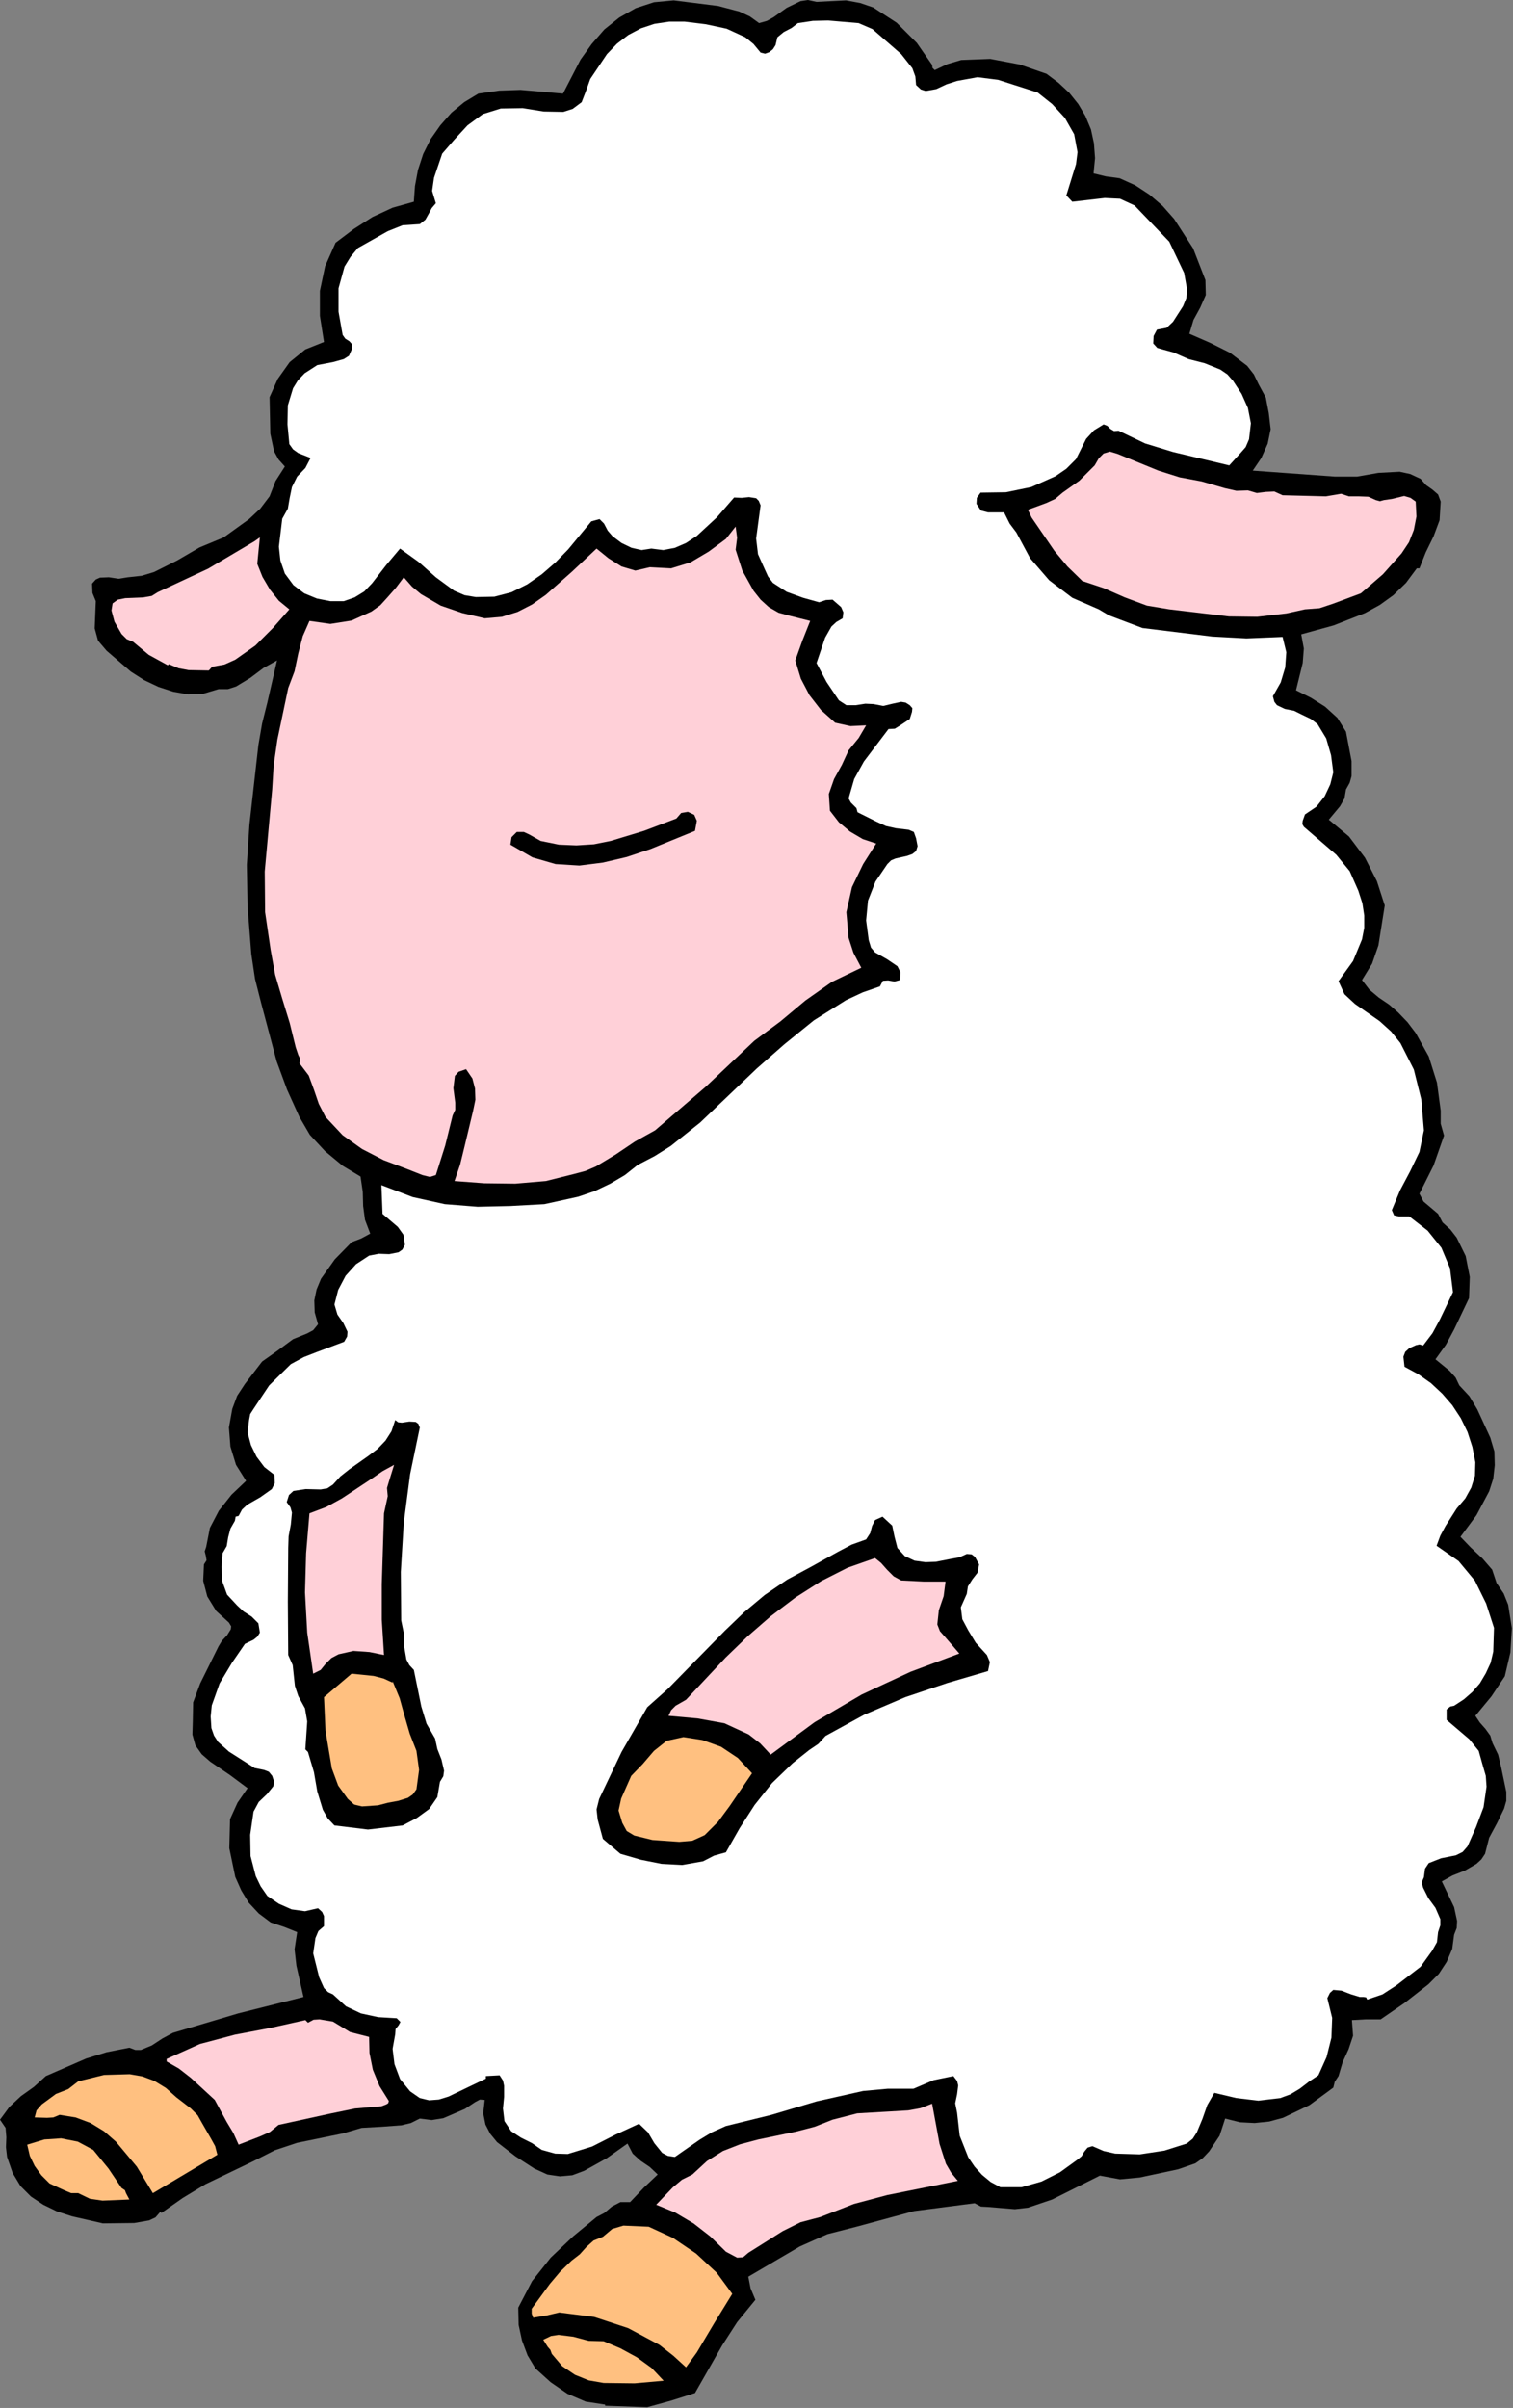
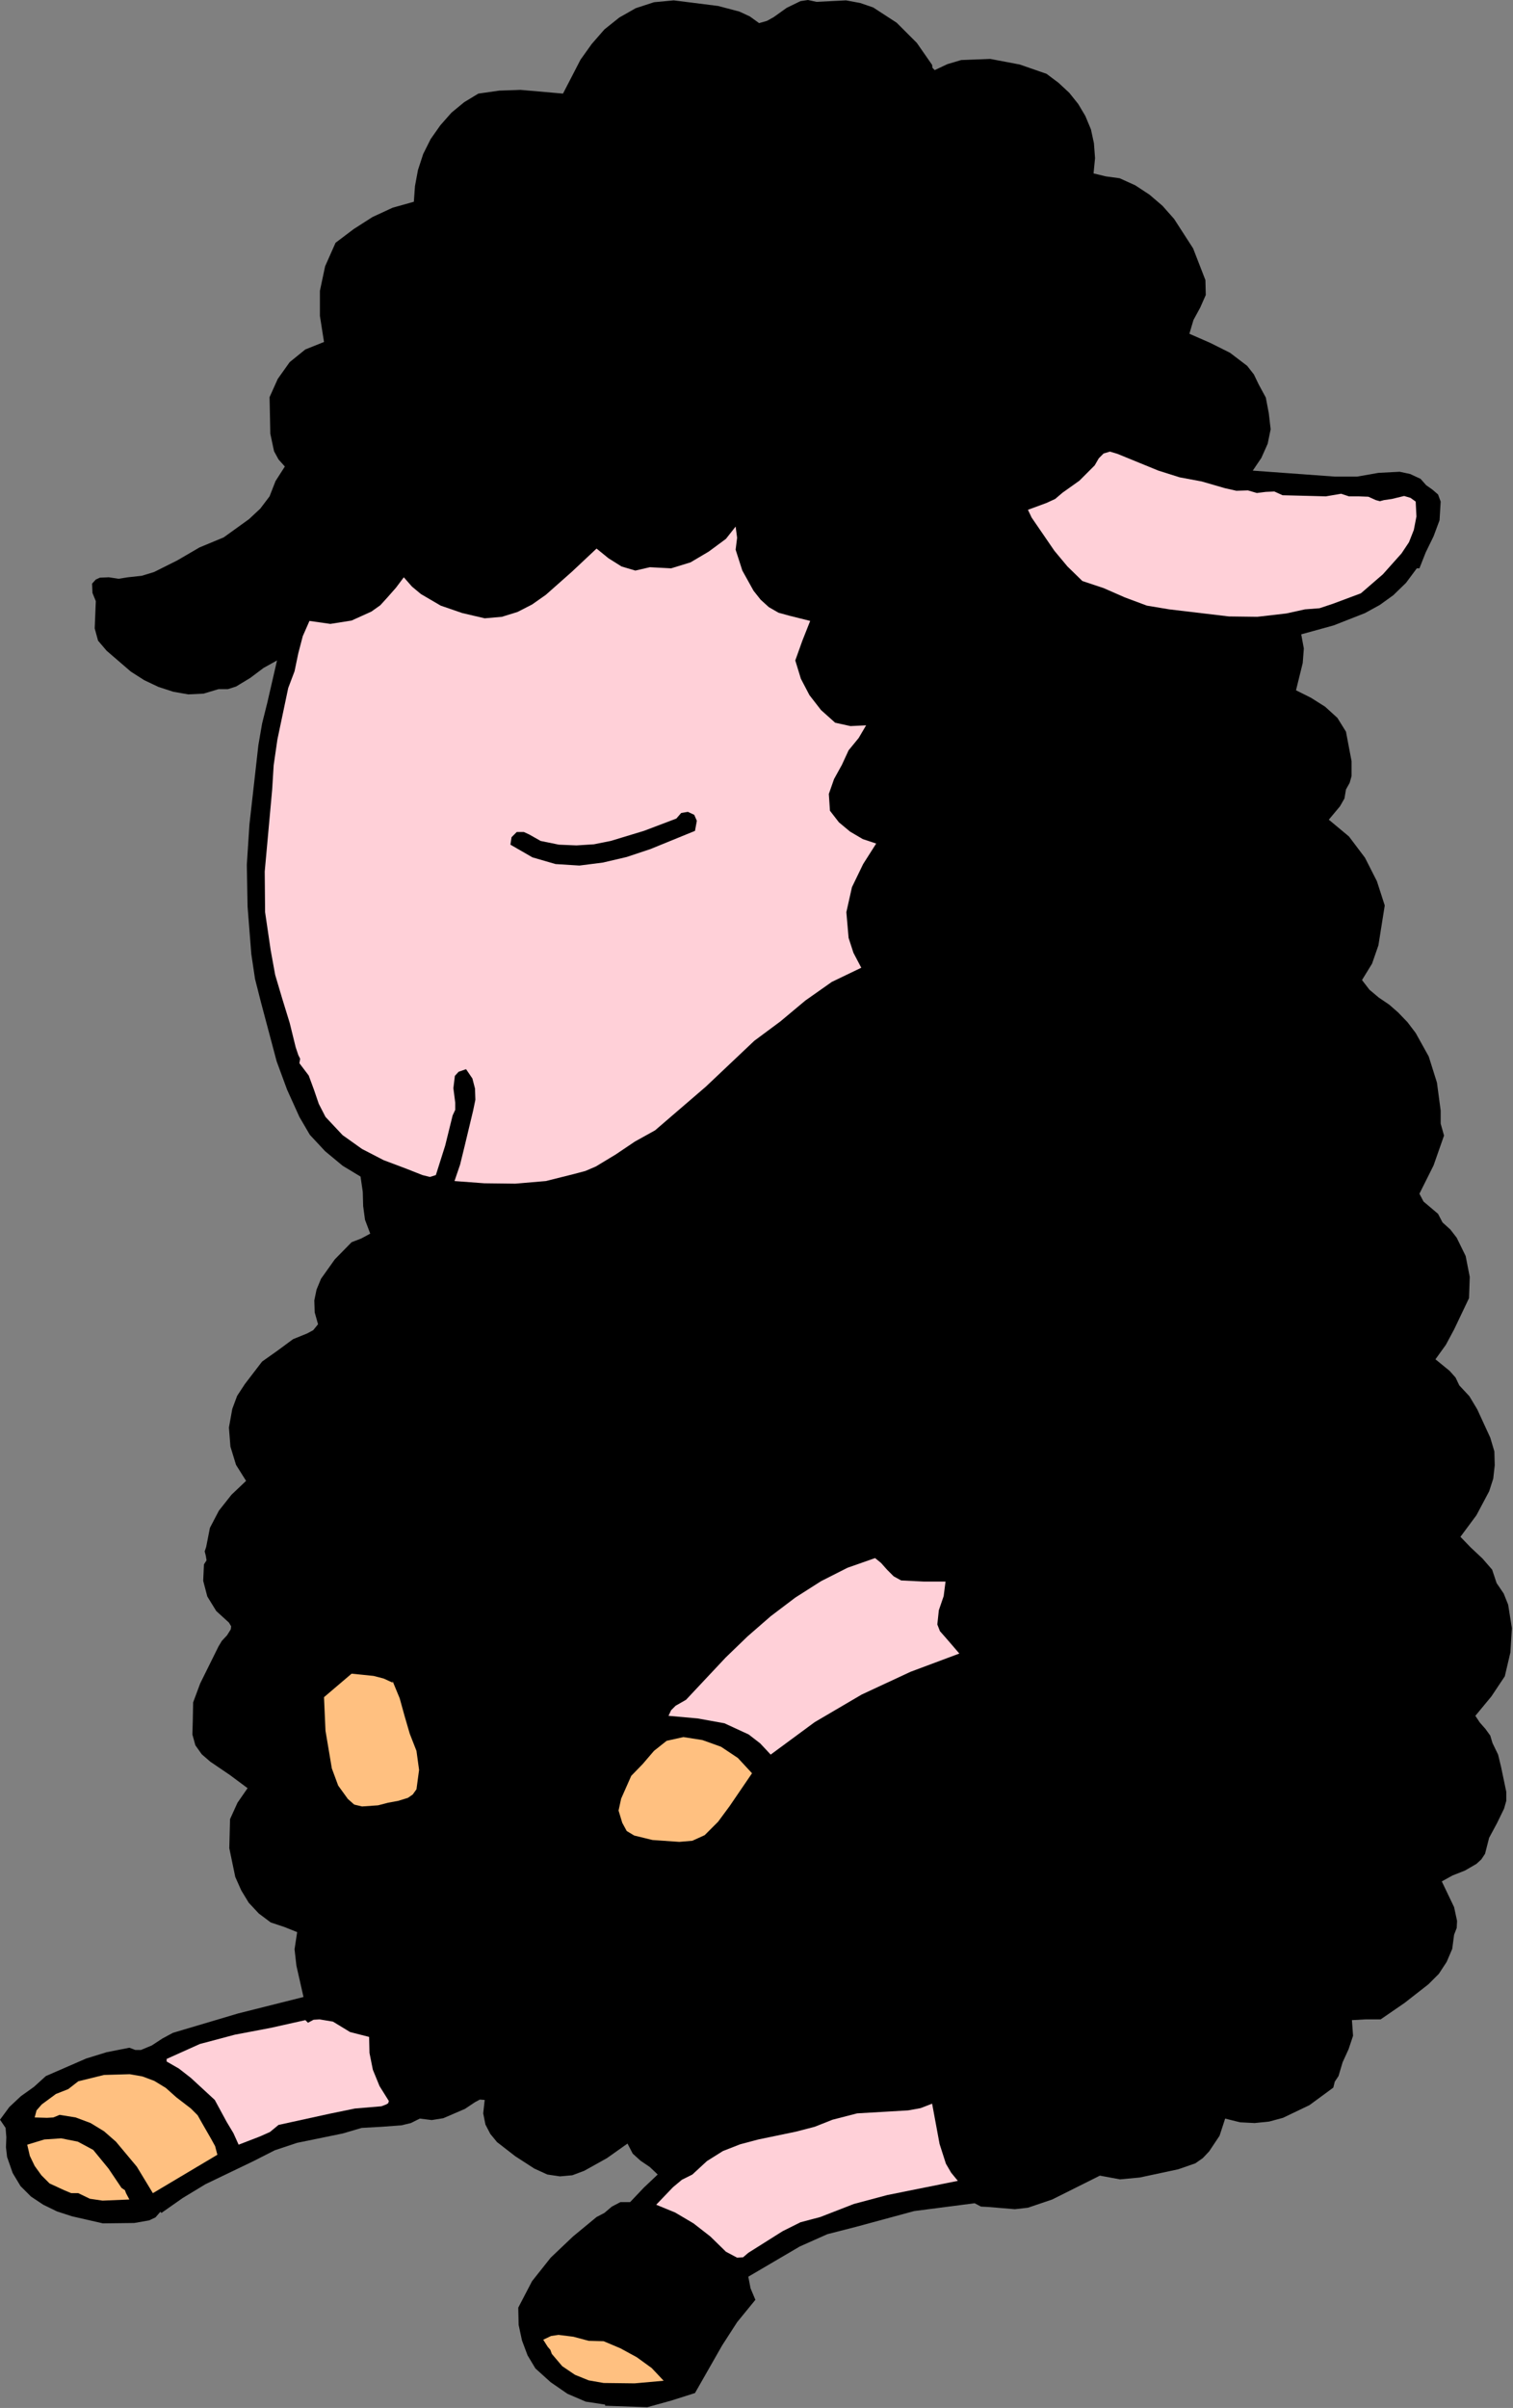
<svg xmlns="http://www.w3.org/2000/svg" xmlns:ns1="http://sodipodi.sourceforge.net/DTD/sodipodi-0.dtd" xmlns:ns2="http://www.inkscape.org/namespaces/inkscape" version="1.0" width="103.073mm" height="164.008mm" id="svg44" ns1:docname="ETOHT017.WMF">
  <rect width="100%" height="100%" fill="#808080" stroke="none" />
  <ns1:namedview pagecolor="#ffffff" bordercolor="#666666" borderopacity="1" objecttolerance="10" gridtolerance="10" guidetolerance="10" ns2:pageopacity="0" ns2:pageshadow="2" ns2:window-width="640" ns2:window-height="480" id="namedview46" />
  <defs id="defs6">
    <clipPath clipPathUnits="userSpaceOnUse" id="clipWmfPath1">
      <path d="M 0,0 L 389.472,0 L 389.472,619.776 L 0,619.776 z" id="path2" />
    </clipPath>
    <pattern id="WMFhbasepattern" patternUnits="userSpaceOnUse" width="6" height="6" x="0" y="0" />
  </defs>
  <path style="fill:#000000;fill-rule:evenodd;fill-opacity:1;stroke:none;" clip-path="url(#clipWmfPath1)" d="  M 217.824,0.096   L 221.472,0.768   L 224.832,1.92   L 230.88,5.856   L 236.064,11.04   L 240,16.704   L 240.096,17.472   L 240.672,18.048   L 243.936,16.512   L 247.488,15.456   L 254.976,15.168   L 262.56,16.608   L 269.472,19.008   L 272.544,21.312   L 275.328,23.904   L 277.632,26.784   L 279.456,29.856   L 280.896,33.312   L 281.664,36.864   L 281.952,40.704   L 281.568,44.64   L 284.736,45.408   L 288.288,45.888   L 292.32,47.712   L 295.968,50.112   L 299.328,52.992   L 302.304,56.352   L 307.2,63.936   L 310.368,72.096   L 310.464,75.936   L 309.024,79.2   L 307.296,82.368   L 306.24,85.92   L 311.52,88.224   L 316.704,90.816   L 321.12,94.176   L 322.848,96.384   L 324.096,98.976   L 325.92,102.336   L 326.688,106.368   L 327.168,110.496   L 326.4,114.24   L 324.768,117.888   L 322.56,121.152   L 343.68,122.688   L 349.44,122.688   L 354.912,121.728   L 360.384,121.44   L 363.072,122.016   L 365.76,123.264   L 367.2,124.896   L 368.832,126.048   L 370.272,127.296   L 370.944,129.12   L 370.656,133.92   L 369.12,138.048   L 367.104,142.176   L 365.472,146.304   L 364.8,146.304   L 362.016,150.048   L 358.752,153.216   L 355.296,155.712   L 351.456,157.824   L 343.392,160.992   L 335.04,163.296   L 335.712,166.944   L 335.424,170.688   L 333.696,177.696   L 337.536,179.616   L 341.184,181.92   L 344.352,184.8   L 346.56,188.352   L 348,195.936   L 348,199.776   L 347.52,201.504   L 346.56,203.232   L 346.176,205.536   L 345.024,207.552   L 342.144,211.008   L 347.328,215.328   L 351.456,220.8   L 354.528,226.848   L 356.544,233.088   L 354.912,243.36   L 353.28,248.064   L 350.688,252.288   L 352.608,254.784   L 355.008,256.8   L 357.696,258.624   L 360,260.64   L 362.4,263.136   L 364.512,265.92   L 367.872,271.968   L 369.984,278.688   L 370.944,285.888   L 370.944,289.248   L 371.808,292.32   L 369.12,300   L 365.472,307.296   L 366.528,309.312   L 368.352,310.848   L 370.272,312.48   L 371.424,314.688   L 373.44,316.512   L 375.072,318.624   L 377.376,323.328   L 378.432,328.704   L 378.24,334.176   L 374.4,342.24   L 372.288,346.176   L 369.6,349.92   L 373.248,352.896   L 374.784,354.624   L 375.744,356.64   L 378.336,359.424   L 380.352,362.784   L 383.712,370.08   L 384.768,373.632   L 384.864,377.184   L 384.48,380.64   L 383.424,383.904   L 380.16,390.048   L 376.032,395.616   L 378.72,398.4   L 381.696,401.184   L 384.192,404.064   L 385.344,407.52   L 387.168,410.208   L 388.32,413.088   L 389.28,419.136   L 388.896,425.376   L 387.456,431.52   L 384,436.704   L 379.872,441.696   L 381.024,443.424   L 382.464,445.056   L 383.712,446.784   L 384.288,448.704   L 385.728,451.68   L 386.496,454.848   L 387.84,461.28   L 387.84,463.584   L 387.264,465.6   L 385.44,469.344   L 383.424,473.088   L 382.368,477.216   L 381.408,478.656   L 380.16,479.808   L 377.184,481.536   L 374.016,482.784   L 371.232,484.32   L 374.4,490.944   L 375.168,494.496   L 375.072,496.32   L 374.4,498.048   L 373.92,501.696   L 372.48,505.056   L 370.464,508.128   L 367.776,510.816   L 361.632,515.616   L 355.488,519.84   L 351.552,519.84   L 348.096,520.032   L 348.384,524.064   L 347.232,527.52   L 345.696,530.88   L 344.64,534.432   L 343.68,535.872   L 343.296,537.408   L 337.152,541.92   L 330.336,545.184   L 326.784,546.144   L 323.04,546.528   L 319.296,546.336   L 315.456,545.376   L 314.016,549.792   L 311.328,553.824   L 309.696,555.552   L 307.776,556.896   L 303.36,558.432   L 293.472,560.544   L 288.384,561.024   L 283.2,560.064   L 270.912,566.208   L 264.672,568.32   L 261.312,568.704   L 257.856,568.416   L 254.4,568.128   L 252.576,568.032   L 250.944,567.168   L 235.392,569.184   L 220.512,573.216   L 213.024,575.136   L 205.92,578.304   L 192.672,586.08   L 193.248,589.056   L 194.496,592.032   L 189.792,597.792   L 185.952,603.744   L 178.944,616.032   L 172.896,617.952   L 166.656,619.68   L 155.808,619.296   L 155.808,619.008   L 150.816,618.24   L 146.112,616.224   L 141.792,613.248   L 137.856,609.696   L 135.84,606.336   L 134.4,602.496   L 133.536,598.464   L 133.44,594.048   L 136.992,587.232   L 141.792,581.184   L 147.552,575.712   L 153.6,570.72   L 155.616,569.664   L 157.536,568.032   L 159.744,566.88   L 162.24,566.88   L 165.792,563.136   L 169.344,559.776   L 167.328,557.856   L 164.928,556.224   L 162.912,554.4   L 161.568,551.808   L 156.288,555.552   L 150.432,558.816   L 147.36,559.968   L 144.192,560.256   L 140.928,559.776   L 137.568,558.24   L 132.672,555.072   L 127.968,551.424   L 126.24,549.312   L 124.992,546.912   L 124.416,544.032   L 124.8,540.576   L 123.552,540.48   L 122.304,541.152   L 119.712,542.88   L 114.144,545.28   L 111.168,545.76   L 108.096,545.376   L 105.792,546.528   L 103.392,547.104   L 98.304,547.488   L 93.12,547.776   L 88.224,549.216   L 76.512,551.616   L 70.752,553.536   L 65.28,556.32   L 52.896,562.272   L 47.04,565.824   L 41.568,569.664   L 41.28,569.376   L 40.032,570.816   L 38.4,571.584   L 34.56,572.256   L 26.496,572.352   L 18.528,570.528   L 14.688,569.28   L 11.136,567.552   L 7.968,565.44   L 5.28,562.752   L 3.264,559.392   L 1.824,555.264   L 1.536,552.768   L 1.632,550.176   L 1.44,547.776   L 0,545.664   L 2.4,542.4   L 5.376,539.616   L 8.736,537.216   L 11.808,534.432   L 22.176,529.92   L 27.456,528.288   L 33.312,527.136   L 34.848,527.712   L 36.288,527.712   L 39.072,526.56   L 41.856,524.736   L 44.544,523.296   L 61.344,518.304   L 78.144,514.08   L 76.32,506.016   L 75.84,501.792   L 76.512,497.376   L 73.152,496.032   L 69.696,494.88   L 66.624,492.576   L 64.032,489.792   L 62.112,486.624   L 60.576,483.168   L 59.04,475.776   L 59.232,468.288   L 61.152,464.064   L 63.744,460.32   L 59.232,456.96   L 54.144,453.504   L 51.936,451.584   L 50.304,449.28   L 49.536,446.496   L 49.632,443.232   L 49.728,438.24   L 51.552,433.344   L 56.256,423.84   L 57.12,422.4   L 58.464,420.96   L 59.424,419.424   L 59.52,418.656   L 58.944,417.696   L 55.68,414.72   L 53.376,410.976   L 52.32,406.944   L 52.512,402.72   L 53.184,401.664   L 52.992,400.512   L 52.704,399.36   L 53.088,398.208   L 54.048,393.312   L 56.352,388.896   L 59.616,384.768   L 63.36,381.216   L 60.768,377.088   L 59.328,372.384   L 58.944,367.488   L 59.808,362.688   L 61.056,359.328   L 63.072,356.256   L 67.488,350.496   L 71.424,347.712   L 75.456,344.736   L 79.008,343.296   L 80.64,342.432   L 81.888,340.896   L 81.024,337.824   L 80.928,334.752   L 81.504,331.968   L 82.656,329.184   L 86.208,324.192   L 90.528,319.776   L 93.024,318.816   L 95.328,317.568   L 93.984,314.016   L 93.504,310.464   L 93.408,306.816   L 92.832,302.88   L 88.224,300.096   L 83.712,296.352   L 79.776,292.128   L 77.088,287.52   L 73.92,280.512   L 71.232,273.216   L 67.2,258.048   L 65.664,252   L 64.704,245.568   L 63.744,233.376   L 63.552,222.624   L 64.224,212.256   L 66.528,191.808   L 67.488,186.24   L 68.832,180.864   L 71.328,170.016   L 67.872,171.936   L 64.416,174.528   L 60.768,176.736   L 58.656,177.408   L 56.256,177.408   L 52.416,178.56   L 48.48,178.752   L 44.64,178.08   L 40.8,176.832   L 37.152,175.104   L 33.696,172.896   L 27.456,167.52   L 25.248,164.928   L 24.384,161.76   L 24.672,154.752   L 23.808,152.64   L 23.712,150.24   L 24.672,149.184   L 25.728,148.704   L 28.032,148.608   L 30.528,148.992   L 32.928,148.608   L 36.48,148.224   L 39.648,147.264   L 45.6,144.288   L 51.36,140.928   L 57.6,138.336   L 64.128,133.632   L 67.008,130.944   L 69.408,127.776   L 70.944,123.84   L 73.344,120.096   L 71.712,118.272   L 70.56,116.16   L 69.6,111.648   L 69.408,102.24   L 71.52,97.536   L 74.592,93.216   L 78.624,89.952   L 83.424,88.032   L 82.368,81.312   L 82.368,74.88   L 83.712,68.544   L 86.4,62.496   L 91.104,58.944   L 95.904,55.872   L 101.088,53.472   L 106.56,51.936   L 106.848,47.904   L 107.616,43.776   L 108.96,39.648   L 110.88,35.808   L 113.376,32.256   L 116.256,28.992   L 119.52,26.304   L 123.168,24.096   L 128.544,23.328   L 134.016,23.136   L 144.96,24.096   L 149.472,15.36   L 152.352,11.328   L 155.616,7.584   L 159.456,4.512   L 163.68,2.112   L 168.384,0.576   L 173.472,0.096   L 184.896,1.536   L 190.368,2.976   L 193.056,4.224   L 195.456,5.952   L 197.472,5.376   L 199.2,4.416   L 202.56,2.016   L 206.112,0.288   L 208.032,0   L 210.24,0.48   L 217.824,0.096  z " id="path8" />
-   <path style="fill:#ffffff;fill-rule:evenodd;fill-opacity:1;stroke:none;" clip-path="url(#clipWmfPath1)" d="  M 224.64,7.488   L 232.032,13.92   L 234.912,17.568   L 235.68,19.68   L 235.872,21.888   L 237.12,23.04   L 238.368,23.424   L 241.056,22.944   L 243.744,21.696   L 246.432,20.832   L 251.712,19.872   L 256.992,20.544   L 267.168,23.808   L 270.912,26.784   L 274.176,30.336   L 276.576,34.56   L 277.44,39.168   L 277.056,42.24   L 276.192,45.024   L 274.56,50.304   L 276.096,51.936   L 284.448,50.976   L 288.384,51.168   L 292.128,52.896   L 301.056,62.208   L 304.896,70.272   L 305.664,74.592   L 305.472,76.704   L 304.608,78.816   L 302.016,82.848   L 300.384,84.384   L 297.888,84.864   L 297.024,86.496   L 296.928,88.416   L 297.984,89.568   L 299.328,89.952   L 302.112,90.72   L 306.048,92.448   L 310.176,93.504   L 314.208,95.136   L 316.032,96.384   L 317.472,98.016   L 319.68,101.376   L 321.312,105.024   L 322.08,108.96   L 321.6,113.088   L 320.736,115.104   L 319.392,116.64   L 316.512,119.808   L 302.016,116.352   L 294.816,114.144   L 288,110.88   L 286.848,110.976   L 285.888,110.4   L 285.12,109.632   L 284.16,109.248   L 281.664,110.784   L 279.648,112.992   L 277.056,118.176   L 274.56,120.672   L 271.776,122.592   L 265.536,125.376   L 259.008,126.72   L 252.48,126.816   L 251.52,128.16   L 251.424,129.696   L 252.576,131.424   L 254.4,131.904   L 258.528,131.904   L 259.968,134.784   L 261.696,137.088   L 265.248,143.712   L 270.144,149.376   L 276.096,153.888   L 282.912,156.864   L 285.504,158.4   L 288.288,159.456   L 294.144,161.664   L 312.096,163.872   L 320.928,164.352   L 330.24,163.968   L 331.2,167.904   L 330.912,171.84   L 329.76,175.68   L 327.744,179.232   L 328.128,180.672   L 328.8,181.536   L 330.816,182.496   L 333.216,182.976   L 335.328,184.032   L 337.536,185.088   L 339.264,186.432   L 341.472,190.08   L 342.72,194.4   L 343.296,198.816   L 342.528,201.888   L 341.088,204.96   L 338.976,207.648   L 336,209.664   L 335.424,211.296   L 335.328,212.16   L 335.712,212.832   L 344.064,220.032   L 347.52,224.256   L 349.728,229.248   L 350.784,232.512   L 351.264,235.68   L 351.264,238.848   L 350.688,241.824   L 348.384,247.392   L 344.64,252.576   L 346.176,255.936   L 348.864,258.432   L 355.2,262.848   L 358.176,265.536   L 360.576,268.512   L 364.032,275.328   L 365.952,283.008   L 366.624,290.976   L 365.472,296.544   L 363.072,301.536   L 360.48,306.432   L 358.368,311.52   L 358.944,312.864   L 360.192,313.152   L 362.88,313.152   L 367.584,316.8   L 371.136,321.216   L 373.344,326.496   L 374.112,332.64   L 370.752,339.648   L 368.832,343.2   L 366.432,346.368   L 365.472,346.08   L 364.608,346.272   L 362.88,347.04   L 361.824,348   L 361.344,349.248   L 361.632,351.84   L 365.184,353.76   L 368.448,356.064   L 371.328,358.752   L 373.92,361.728   L 376.128,365.088   L 377.856,368.64   L 379.104,372.48   L 379.872,376.416   L 379.776,379.872   L 378.816,382.944   L 377.28,385.728   L 375.072,388.32   L 372.192,392.832   L 370.848,395.328   L 369.888,397.92   L 375.552,401.856   L 379.776,406.944   L 382.656,412.8   L 384.672,419.04   L 384.48,425.184   L 383.808,428.064   L 382.56,430.752   L 381.024,433.344   L 379.104,435.552   L 376.896,437.472   L 374.4,439.104   L 373.44,439.296   L 372.48,440.064   L 372.48,442.752   L 378.336,447.744   L 380.736,450.72   L 381.696,454.176   L 382.56,457.152   L 382.752,459.936   L 381.984,465.216   L 380.064,470.304   L 377.856,475.296   L 376.608,476.736   L 374.88,477.6   L 371.04,478.368   L 367.872,479.616   L 366.912,481.056   L 366.624,483.264   L 366.048,484.608   L 366.432,485.952   L 367.776,488.64   L 369.6,491.136   L 370.848,494.016   L 370.848,495.648   L 370.272,497.376   L 369.984,499.968   L 368.736,502.176   L 365.76,506.304   L 359.52,511.104   L 355.968,513.408   L 352.032,514.752   L 351.744,514.176   L 351.072,514.08   L 350.112,514.08   L 347.904,513.408   L 345.408,512.448   L 343.296,512.256   L 342.432,513.024   L 341.76,514.368   L 343.008,519.456   L 342.816,524.544   L 341.568,529.536   L 339.456,534.24   L 337.152,535.776   L 334.656,537.696   L 332.256,539.136   L 329.664,540.096   L 324,540.768   L 318.336,540.096   L 312.672,538.752   L 310.848,541.92   L 309.6,545.472   L 308.16,548.928   L 307.104,550.56   L 305.568,551.808   L 299.808,553.632   L 293.472,554.592   L 287.136,554.4   L 284.16,553.728   L 281.28,552.48   L 280.032,552.864   L 279.168,553.92   L 278.496,555.072   L 277.44,555.936   L 272.928,559.2   L 268.128,561.6   L 263.04,563.04   L 257.568,563.04   L 255.072,561.696   L 252.864,559.872   L 250.944,557.76   L 249.312,555.36   L 247.104,549.792   L 246.432,543.84   L 245.952,541.44   L 246.432,539.136   L 246.72,536.832   L 246.432,535.68   L 245.472,534.432   L 240.384,535.488   L 235.2,537.696   L 228.576,537.696   L 222.24,538.272   L 210.24,540.96   L 198.624,544.416   L 186.912,547.296   L 183.264,548.928   L 180.096,550.848   L 173.76,555.264   L 171.936,554.976   L 170.496,554.208   L 168.48,551.712   L 166.848,548.928   L 164.544,546.72   L 158.496,549.504   L 152.448,552.576   L 146.208,554.496   L 142.944,554.4   L 139.488,553.44   L 136.992,551.712   L 134.112,550.272   L 131.616,548.64   L 129.888,546.048   L 129.504,542.784   L 129.792,539.808   L 129.792,536.928   L 129.504,535.584   L 128.64,534.24   L 125.088,534.432   L 125.088,535.104   L 120.48,537.312   L 115.488,539.712   L 112.992,540.48   L 110.496,540.672   L 108.096,540.096   L 105.6,538.368   L 103.008,535.2   L 101.568,531.36   L 101.088,527.424   L 101.76,523.68   L 101.856,522.336   L 102.624,521.376   L 103.104,520.512   L 102.144,519.552   L 97.344,519.264   L 92.928,518.304   L 89.088,516.48   L 85.728,513.408   L 84.48,512.832   L 83.424,511.776   L 82.176,508.992   L 80.64,502.848   L 81.216,498.912   L 81.984,497.088   L 83.424,495.84   L 83.424,493.248   L 82.944,492.192   L 81.888,491.232   L 78.528,492   L 75.072,491.52   L 71.808,490.08   L 68.832,488.064   L 67.104,485.568   L 65.856,482.976   L 64.512,477.792   L 64.416,472.32   L 65.28,466.368   L 66.624,463.872   L 68.736,461.856   L 70.368,459.84   L 70.56,458.592   L 70.08,457.152   L 69.216,456.096   L 67.968,455.616   L 65.568,455.136   L 58.944,450.912   L 56.16,448.416   L 55.104,446.784   L 54.432,444.864   L 54.24,441.888   L 54.528,439.008   L 56.544,433.344   L 59.712,428.064   L 63.072,423.168   L 65.28,422.112   L 66.24,421.344   L 66.912,420.288   L 66.528,417.888   L 64.8,416.16   L 62.688,414.816   L 61.056,413.28   L 58.464,410.496   L 57.216,407.04   L 57.024,403.392   L 57.312,399.84   L 58.368,398.016   L 58.752,395.712   L 59.328,393.504   L 60.48,391.488   L 60.672,390.432   L 61.44,390.24   L 62.304,388.608   L 63.648,387.36   L 67.008,385.44   L 69.984,383.328   L 70.752,381.792   L 70.656,379.68   L 68.064,377.664   L 66.048,374.976   L 64.608,372   L 63.744,368.736   L 64.128,365.568   L 64.416,364.032   L 65.28,362.688   L 69.312,356.64   L 74.88,351.168   L 78.24,349.344   L 81.696,348   L 88.608,345.408   L 89.376,344.064   L 89.472,342.816   L 88.416,340.608   L 86.88,338.4   L 86.112,335.808   L 87.072,332.064   L 88.992,328.416   L 91.68,325.44   L 95.04,323.232   L 97.536,322.752   L 100.224,322.848   L 102.624,322.368   L 103.584,321.696   L 104.256,320.448   L 103.872,317.856   L 102.432,315.84   L 98.496,312.48   L 98.208,305.088   L 106.272,308.16   L 114.528,309.984   L 122.976,310.656   L 131.424,310.464   L 140.16,309.984   L 148.896,308.064   L 153.12,306.624   L 157.152,304.704   L 160.896,302.496   L 164.16,299.904   L 168.576,297.6   L 172.704,295.008   L 180.288,288.96   L 194.88,275.04   L 201.984,268.8   L 209.568,262.656   L 217.824,257.472   L 222.144,255.456   L 226.56,253.92   L 227.328,252.48   L 228.672,252.384   L 230.304,252.672   L 231.744,252.288   L 231.84,250.272   L 231.072,248.736   L 228.384,246.912   L 225.312,245.184   L 224.256,243.936   L 223.68,242.016   L 223.008,236.928   L 223.488,231.84   L 225.408,226.944   L 228.48,222.432   L 229.44,221.472   L 230.592,220.992   L 233.568,220.32   L 234.912,219.84   L 235.872,219.072   L 236.256,217.824   L 235.872,215.808   L 235.296,214.176   L 233.952,213.6   L 230.688,213.216   L 228.096,212.64   L 225.6,211.488   L 220.8,209.088   L 220.512,208.032   L 219.84,207.36   L 219.072,206.592   L 218.496,205.536   L 219.936,200.544   L 222.432,196.032   L 228.768,187.68   L 230.4,187.584   L 231.648,186.816   L 234.24,185.088   L 234.816,183.264   L 234.912,182.304   L 234.24,181.536   L 233.184,180.864   L 232.032,180.672   L 229.824,181.152   L 227.424,181.728   L 224.928,181.248   L 222.816,181.152   L 220.32,181.536   L 217.92,181.536   L 216,180.288   L 212.832,175.584   L 210.24,170.688   L 212.448,164.16   L 214.08,161.28   L 215.328,160.128   L 216.96,159.168   L 217.152,157.632   L 216.576,156.288   L 214.368,154.368   L 212.64,154.464   L 210.912,155.04   L 206.784,153.888   L 202.56,152.352   L 199.008,150.048   L 197.76,148.416   L 196.8,146.304   L 195.168,142.656   L 194.688,138.624   L 195.84,130.08   L 195.36,128.928   L 194.688,128.256   L 192.864,127.968   L 190.944,128.16   L 189.024,128.064   L 184.608,133.152   L 179.424,137.952   L 176.64,139.776   L 173.76,141.024   L 170.784,141.6   L 167.712,141.216   L 165.216,141.6   L 162.624,141.024   L 160.032,139.776   L 157.728,138.048   L 156.48,136.608   L 155.52,134.784   L 154.368,133.632   L 152.256,134.208   L 146.304,141.408   L 143.04,144.768   L 139.488,147.84   L 135.744,150.432   L 131.712,152.448   L 127.296,153.6   L 122.496,153.696   L 119.616,153.216   L 116.928,152.064   L 112.224,148.608   L 107.808,144.672   L 103.008,141.216   L 99.456,145.44   L 95.808,150.144   L 93.792,152.256   L 91.296,153.792   L 88.512,154.752   L 85.056,154.752   L 81.6,154.08   L 78.336,152.736   L 75.552,150.624   L 73.344,147.648   L 72.192,144.288   L 71.808,140.736   L 72.672,133.536   L 74.112,130.944   L 74.592,128.16   L 75.168,125.376   L 76.512,122.688   L 78.624,120.48   L 79.968,117.888   L 76.8,116.64   L 75.456,115.68   L 74.496,114.336   L 74.016,109.248   L 74.112,104.352   L 75.456,99.936   L 76.704,97.92   L 78.432,96.096   L 81.696,93.984   L 85.728,93.216   L 88.512,92.448   L 89.856,91.584   L 90.528,90.048   L 90.72,88.704   L 89.952,87.84   L 88.896,87.168   L 88.224,86.208   L 87.168,80.256   L 87.168,74.208   L 88.704,68.64   L 90.24,66.144   L 92.16,63.84   L 99.84,59.52   L 103.68,57.984   L 108.096,57.696   L 109.536,56.544   L 110.4,55.008   L 111.168,53.568   L 112.224,52.32   L 111.264,49.152   L 111.744,45.792   L 113.856,39.552   L 117.024,35.904   L 120.384,32.256   L 124.32,29.376   L 128.928,27.936   L 134.592,27.84   L 139.968,28.704   L 145.056,28.8   L 147.456,28.032   L 149.76,26.304   L 150.912,23.328   L 151.968,20.352   L 156.288,13.92   L 158.88,11.232   L 161.76,9.024   L 165.024,7.296   L 168.48,6.144   L 172.32,5.568   L 176.256,5.568   L 181.728,6.24   L 187.104,7.392   L 191.904,9.6   L 194.016,11.328   L 195.84,13.536   L 196.992,13.824   L 198.048,13.44   L 199.008,12.672   L 199.68,11.616   L 200.16,9.6   L 201.792,8.256   L 203.808,7.2   L 205.44,5.952   L 209.28,5.376   L 213.216,5.28   L 221.088,5.952   L 224.64,7.488  z " id="path10" />
  <path style="fill:#ffd0d8;fill-rule:evenodd;fill-opacity:1;stroke:none;" clip-path="url(#clipWmfPath1)" d="  M 309.408,123.936   L 315.36,125.664   L 318.336,126.336   L 321.312,126.24   L 323.616,126.912   L 325.92,126.624   L 328.128,126.528   L 330.24,127.488   L 337.824,127.68   L 341.376,127.776   L 345.312,127.104   L 347.328,127.776   L 349.824,127.776   L 352.32,127.872   L 354.24,128.736   L 355.296,129.024   L 356.352,128.736   L 358.368,128.448   L 361.536,127.68   L 363.168,128.16   L 364.512,129.12   L 364.704,132.96   L 364.032,136.416   L 362.784,139.584   L 360.864,142.464   L 356.064,147.84   L 350.4,152.736   L 343.2,155.424   L 339.744,156.576   L 336,156.864   L 331.2,157.92   L 323.712,158.784   L 316.416,158.688   L 301.056,156.864   L 295.296,155.904   L 289.632,153.792   L 284.16,151.392   L 278.688,149.568   L 274.848,145.824   L 271.488,141.792   L 265.632,133.248   L 264.672,131.232   L 269.376,129.504   L 271.68,128.448   L 273.6,126.816   L 277.92,123.744   L 281.856,119.808   L 282.912,117.984   L 284.16,116.736   L 285.792,116.256   L 287.712,116.832   L 298.272,121.152   L 303.744,122.88   L 309.408,123.936  z " id="path12" />
  <path style="fill:#ffd0d8;fill-rule:evenodd;fill-opacity:1;stroke:none;" clip-path="url(#clipWmfPath1)" d="  M 189.408,141.504   L 191.136,146.88   L 194.016,152.064   L 195.84,154.368   L 197.952,156.288   L 200.448,157.728   L 203.232,158.496   L 208.608,159.84   L 206.592,164.928   L 204.768,170.016   L 206.208,174.72   L 208.416,178.944   L 211.392,182.784   L 215.04,186.048   L 218.976,186.912   L 223.008,186.72   L 221.088,189.984   L 218.496,193.152   L 216.768,196.896   L 214.752,200.544   L 213.408,204.384   L 213.696,208.704   L 216,211.68   L 218.88,214.08   L 222.144,216   L 225.6,217.152   L 222.24,222.432   L 219.36,228.384   L 217.92,234.816   L 218.496,241.44   L 219.744,245.28   L 221.76,249.12   L 214.176,252.768   L 207.36,257.568   L 200.928,262.944   L 194.208,267.936   L 181.728,279.744   L 168.672,290.976   L 163.488,293.856   L 158.496,297.216   L 153.408,300.288   L 150.72,301.44   L 147.84,302.208   L 140.544,304.032   L 132.672,304.704   L 124.704,304.608   L 117.024,304.032   L 118.464,299.808   L 119.616,295.104   L 121.824,285.888   L 122.4,283.104   L 122.304,280.224   L 121.632,277.632   L 120,275.232   L 118.08,275.904   L 117.12,276.96   L 116.736,280.128   L 117.216,283.872   L 117.216,285.696   L 116.544,287.136   L 114.624,294.912   L 112.224,302.496   L 110.688,302.976   L 108.768,302.496   L 104.64,300.864   L 98.784,298.656   L 93.216,295.776   L 88.224,292.224   L 83.808,287.52   L 82.08,284.16   L 80.832,280.512   L 79.488,276.864   L 77.088,273.696   L 77.28,272.544   L 76.8,271.584   L 76.128,269.568   L 74.592,263.328   L 72.672,257.088   L 70.848,250.944   L 69.696,244.608   L 68.256,234.816   L 68.16,224.352   L 70.08,203.232   L 70.464,196.992   L 71.424,190.368   L 74.208,177.12   L 75.84,172.8   L 76.8,168.192   L 77.952,163.776   L 79.68,159.84   L 85.056,160.608   L 90.528,159.744   L 95.616,157.44   L 97.92,155.808   L 99.84,153.696   L 101.952,151.296   L 103.968,148.608   L 106.08,151.008   L 108.384,152.928   L 113.472,155.904   L 119.04,157.824   L 124.8,159.168   L 129.216,158.784   L 133.248,157.536   L 136.992,155.616   L 140.544,153.12   L 147.264,147.168   L 153.6,141.216   L 156.672,143.712   L 160.032,145.824   L 163.584,146.88   L 167.328,146.016   L 172.8,146.304   L 177.792,144.768   L 182.496,141.984   L 186.912,138.72   L 189.408,135.552   L 189.792,138.432   L 189.408,141.504  z " id="path14" />
-   <path style="fill:#ffd0d8;fill-rule:evenodd;fill-opacity:1;stroke:none;" clip-path="url(#clipWmfPath1)" d="  M 66.24,145.152   L 67.584,148.512   L 69.504,151.776   L 71.808,154.656   L 74.496,156.864   L 70.272,161.664   L 65.76,166.176   L 60.576,169.824   L 57.792,171.072   L 54.624,171.648   L 53.76,172.608   L 48.576,172.512   L 45.984,172.032   L 43.488,170.976   L 43.2,171.264   L 38.304,168.576   L 34.272,165.216   L 32.64,164.544   L 31.296,163.2   L 29.472,160.032   L 28.704,157.152   L 28.992,155.328   L 30.336,154.368   L 32.256,153.984   L 36.864,153.792   L 39.072,153.408   L 40.608,152.448   L 53.568,146.4   L 65.568,139.296   L 66.912,138.336   L 66.24,145.152  z " id="path16" />
  <path style="fill:#000000;fill-rule:evenodd;fill-opacity:1;stroke:none;" clip-path="url(#clipWmfPath1)" d="  M 179.424,211.296   L 178.944,213.888   L 167.424,218.592   L 161.376,220.608   L 155.232,222.048   L 149.184,222.816   L 143.04,222.432   L 137.088,220.704   L 131.424,217.44   L 131.712,215.52   L 133.056,214.176   L 134.88,214.176   L 136.32,214.848   L 139.2,216.48   L 143.904,217.44   L 148.416,217.632   L 152.928,217.344   L 157.248,216.48   L 165.792,213.888   L 174.144,210.72   L 175.392,209.28   L 177.12,208.992   L 178.752,209.76   L 179.424,211.296  z " id="path18" />
-   <path style="fill:#000000;fill-rule:evenodd;fill-opacity:1;stroke:none;" clip-path="url(#clipWmfPath1)" d="  M 108.096,367.488   L 105.6,379.488   L 103.968,391.968   L 103.2,404.64   L 103.296,417.12   L 103.968,420.384   L 104.064,423.84   L 104.64,427.2   L 105.408,428.64   L 106.56,429.888   L 108.48,439.296   L 109.824,443.712   L 112.032,447.552   L 112.608,450.24   L 113.664,452.928   L 114.336,455.808   L 114.144,457.248   L 113.28,458.688   L 112.608,462.624   L 110.496,465.696   L 107.328,468   L 103.68,469.92   L 94.752,470.976   L 86.112,469.92   L 84.384,468.096   L 83.136,465.888   L 81.696,461.184   L 80.832,456.192   L 79.296,451.008   L 78.624,450.336   L 79.104,443.136   L 78.528,439.776   L 76.8,436.608   L 75.936,434.016   L 75.648,431.328   L 75.36,428.64   L 74.208,426.048   L 74.112,412.32   L 74.208,398.496   L 74.304,395.52   L 74.88,392.448   L 75.168,389.376   L 74.784,388.032   L 73.824,386.688   L 74.4,384.864   L 75.552,383.808   L 78.72,383.328   L 82.56,383.424   L 84.288,383.136   L 85.728,382.176   L 87.648,380.064   L 89.952,378.24   L 94.848,374.784   L 97.248,372.96   L 99.264,370.848   L 100.8,368.448   L 101.76,365.568   L 102.528,366.144   L 103.488,366.24   L 105.408,365.952   L 107.04,366.048   L 107.712,366.528   L 108.096,367.488  z " id="path20" />
-   <path style="fill:#ffd0d8;fill-rule:evenodd;fill-opacity:1;stroke:none;" clip-path="url(#clipWmfPath1)" d="  M 101.472,377.088   L 100.224,381.12   L 99.648,383.04   L 99.84,385.152   L 98.88,389.568   L 98.304,407.808   L 98.304,416.928   L 98.88,426.048   L 95.136,425.28   L 91.008,424.992   L 87.168,425.856   L 85.344,426.816   L 83.808,428.352   L 82.56,429.888   L 80.64,430.848   L 79.104,420.288   L 78.528,409.92   L 78.816,399.84   L 79.68,389.568   L 84,387.936   L 88.032,385.728   L 95.712,380.64   L 98.496,378.72   L 101.472,377.088  z " id="path22" />
  <path style="fill:#000000;fill-rule:evenodd;fill-opacity:1;stroke:none;" clip-path="url(#clipWmfPath1)" d="  M 229.728,392.736   L 230.304,395.52   L 231.072,398.496   L 232.992,400.608   L 235.488,401.76   L 238.272,402.144   L 240.96,402.048   L 244.896,401.28   L 247.008,400.896   L 248.928,400.032   L 250.176,400.128   L 251.04,400.8   L 252.096,402.72   L 251.712,404.832   L 250.368,406.56   L 249.216,408.384   L 248.928,410.304   L 247.392,413.76   L 247.776,416.832   L 249.312,419.712   L 251.232,422.88   L 254.112,426.048   L 254.88,427.872   L 254.4,430.176   L 243.936,433.248   L 233.088,436.896   L 222.528,441.408   L 212.544,446.88   L 210.72,448.896   L 208.32,450.528   L 204.096,453.888   L 198.816,458.976   L 194.304,464.64   L 190.464,470.592   L 186.912,476.832   L 183.84,477.696   L 181.056,479.136   L 175.68,480.096   L 170.304,479.808   L 165.024,478.752   L 159.744,477.216   L 155.232,473.376   L 153.888,468.384   L 153.6,465.792   L 154.272,463.104   L 160.032,451.008   L 166.656,439.488   L 171.936,434.784   L 176.832,429.792   L 186.624,419.808   L 191.616,415.008   L 196.896,410.592   L 202.656,406.656   L 208.896,403.296   L 215.808,399.456   L 219.264,397.632   L 223.008,396.288   L 224.064,394.656   L 224.544,392.832   L 225.312,391.296   L 227.232,390.432   L 229.728,392.736  z " id="path24" />
  <path style="fill:#ffd0d8;fill-rule:evenodd;fill-opacity:1;stroke:none;" clip-path="url(#clipWmfPath1)" d="  M 232.032,406.848   L 237.888,407.136   L 243.456,407.136   L 242.976,410.88   L 241.728,414.528   L 241.344,418.176   L 242.016,419.904   L 243.456,421.536   L 245.28,423.648   L 247.008,425.664   L 234.432,430.368   L 221.856,436.224   L 209.76,443.328   L 198.432,451.68   L 195.744,448.8   L 192.768,446.496   L 186.528,443.616   L 179.616,442.368   L 172.128,441.696   L 172.8,440.256   L 173.952,439.104   L 176.64,437.568   L 186.816,426.72   L 192.48,421.248   L 198.432,416.064   L 204.768,411.264   L 211.392,407.04   L 218.208,403.584   L 225.312,401.088   L 226.848,402.336   L 228.384,404.064   L 230.112,405.792   L 232.032,406.848  z " id="path26" />
  <path style="fill:#ffc080;fill-rule:evenodd;fill-opacity:1;stroke:none;" clip-path="url(#clipWmfPath1)" d="  M 101.088,433.152   L 101.088,432.768   L 102.912,437.184   L 104.16,441.696   L 105.504,446.304   L 107.232,450.72   L 107.904,455.616   L 107.232,460.608   L 106.272,461.952   L 105.024,462.816   L 102.528,463.584   L 99.936,464.064   L 97.344,464.736   L 93.216,465.024   L 91.2,464.544   L 89.568,463.104   L 87.072,459.648   L 85.44,455.232   L 83.808,445.536   L 83.424,436.896   L 90.528,430.848   L 96.192,431.424   L 98.784,432.096   L 101.088,433.152  z " id="path28" />
  <path style="fill:#ffc080;fill-rule:evenodd;fill-opacity:1;stroke:none;" clip-path="url(#clipWmfPath1)" d="  M 193.632,456.48   L 187.872,464.928   L 184.896,468.96   L 181.44,472.416   L 178.272,473.856   L 174.912,474.144   L 168,473.664   L 163.296,472.512   L 161.376,471.36   L 160.224,469.248   L 159.264,466.08   L 159.936,463.008   L 162.528,457.152   L 165.504,454.08   L 168.384,450.72   L 171.648,448.128   L 175.968,447.168   L 180.864,447.936   L 185.664,449.664   L 189.984,452.544   L 193.632,456.48  z " id="path30" />
  <path style="fill:#ffd0d8;fill-rule:evenodd;fill-opacity:1;stroke:none;" clip-path="url(#clipWmfPath1)" d="  M 95.04,524.352   L 95.136,528.48   L 96,532.8   L 97.728,537.024   L 100.128,540.864   L 99.936,541.44   L 99.456,541.728   L 98.208,542.208   L 91.392,542.784   L 84.864,544.128   L 71.712,547.008   L 69.504,548.832   L 66.912,549.984   L 61.44,552.096   L 60.096,549.12   L 58.368,546.24   L 55.296,540.576   L 49.152,534.912   L 46.08,532.512   L 42.912,530.688   L 42.912,530.016   L 51.456,526.176   L 60.48,523.776   L 69.6,522.048   L 78.624,520.032   L 79.296,520.704   L 80.736,519.936   L 82.272,519.84   L 85.728,520.416   L 90.144,523.104   L 95.04,524.352  z " id="path32" />
  <path style="fill:#ffc080;fill-rule:evenodd;fill-opacity:1;stroke:none;" clip-path="url(#clipWmfPath1)" d="  M 52.128,546.72   L 54.336,550.56   L 55.392,552.48   L 55.968,554.688   L 39.36,564.576   L 35.232,557.76   L 29.856,551.328   L 26.784,548.64   L 23.328,546.528   L 19.488,545.088   L 15.36,544.416   L 13.728,545.088   L 12.096,545.184   L 8.928,545.088   L 9.408,543.264   L 10.752,541.728   L 14.4,539.04   L 17.568,537.792   L 20.16,535.776   L 26.784,534.144   L 33.408,533.952   L 36.672,534.528   L 39.744,535.68   L 42.72,537.504   L 45.408,539.904   L 49.152,542.784   L 50.88,544.512   L 52.128,546.72  z " id="path34" />
  <path style="fill:#ffd0d8;fill-rule:evenodd;fill-opacity:1;stroke:none;" clip-path="url(#clipWmfPath1)" d="  M 246.624,561.408   L 228.48,565.056   L 219.84,567.36   L 211.2,570.72   L 206.112,572.064   L 201.504,574.368   L 192.672,579.936   L 191.328,581.088   L 189.792,581.184   L 186.912,579.648   L 182.88,575.712   L 178.56,572.352   L 173.856,569.568   L 168.96,567.552   L 173.28,563.04   L 175.584,561.12   L 178.272,559.776   L 182.016,556.32   L 186.144,553.728   L 190.56,552   L 195.264,550.752   L 204.96,548.736   L 209.76,547.488   L 214.368,545.664   L 220.704,544.032   L 227.328,543.648   L 233.856,543.264   L 237.024,542.688   L 240,541.536   L 241.92,551.904   L 243.552,556.992   L 244.896,559.296   L 246.624,561.408  z " id="path36" />
  <path style="fill:#ffc080;fill-rule:evenodd;fill-opacity:1;stroke:none;" clip-path="url(#clipWmfPath1)" d="  M 31.296,563.232   L 32.16,563.808   L 32.448,564.576   L 33.312,566.208   L 26.4,566.496   L 23.136,566.016   L 20.16,564.576   L 18.336,564.576   L 16.512,563.808   L 12.768,562.08   L 10.656,559.968   L 8.928,557.568   L 7.68,554.976   L 7.008,552.096   L 11.424,550.752   L 15.744,550.464   L 20.064,551.328   L 24,553.44   L 27.936,558.24   L 31.296,563.232  z " id="path38" />
-   <path style="fill:#ffc080;fill-rule:evenodd;fill-opacity:1;stroke:none;" clip-path="url(#clipWmfPath1)" d="  M 188.544,590.496   L 183.936,597.984   L 179.424,605.568   L 176.64,609.408   L 173.376,606.432   L 169.824,603.648   L 161.76,599.328   L 153.024,596.448   L 144,595.296   L 140.736,596.064   L 137.28,596.64   L 136.896,595.584   L 136.896,594.336   L 141.6,587.904   L 144.192,584.832   L 147.168,581.952   L 149.28,580.32   L 151.008,578.4   L 152.832,576.768   L 155.232,575.808   L 157.632,573.792   L 160.512,572.928   L 167.04,573.216   L 173.28,576.096   L 179.232,580.128   L 184.512,585.024   L 188.544,590.496  z " id="path40" />
-   <path style="fill:#ffc080;fill-rule:evenodd;fill-opacity:1;stroke:none;" clip-path="url(#clipWmfPath1)" d="  M 155.424,602.688   L 159.744,604.512   L 163.968,606.816   L 167.808,609.6   L 170.88,612.864   L 163.392,613.536   L 155.424,613.44   L 151.584,612.768   L 148.032,611.328   L 144.768,609.12   L 142.08,605.952   L 141.696,604.896   L 141.024,604.128   L 139.872,602.304   L 141.888,601.344   L 143.808,601.056   L 147.648,601.536   L 151.584,602.592   L 155.424,602.688  z " id="path42" />
+   <path style="fill:#ffc080;fill-rule:evenodd;fill-opacity:1;stroke:none;" clip-path="url(#clipWmfPath1)" d="  M 155.424,602.688   L 159.744,604.512   L 163.968,606.816   L 167.808,609.6   L 170.88,612.864   L 163.392,613.536   L 155.424,613.44   L 151.584,612.768   L 148.032,611.328   L 144.768,609.12   L 142.08,605.952   L 141.696,604.896   L 141.024,604.128   L 139.872,602.304   L 141.888,601.344   L 143.808,601.056   L 147.648,601.536   L 151.584,602.592   L 155.424,602.688  " id="path42" />
</svg>